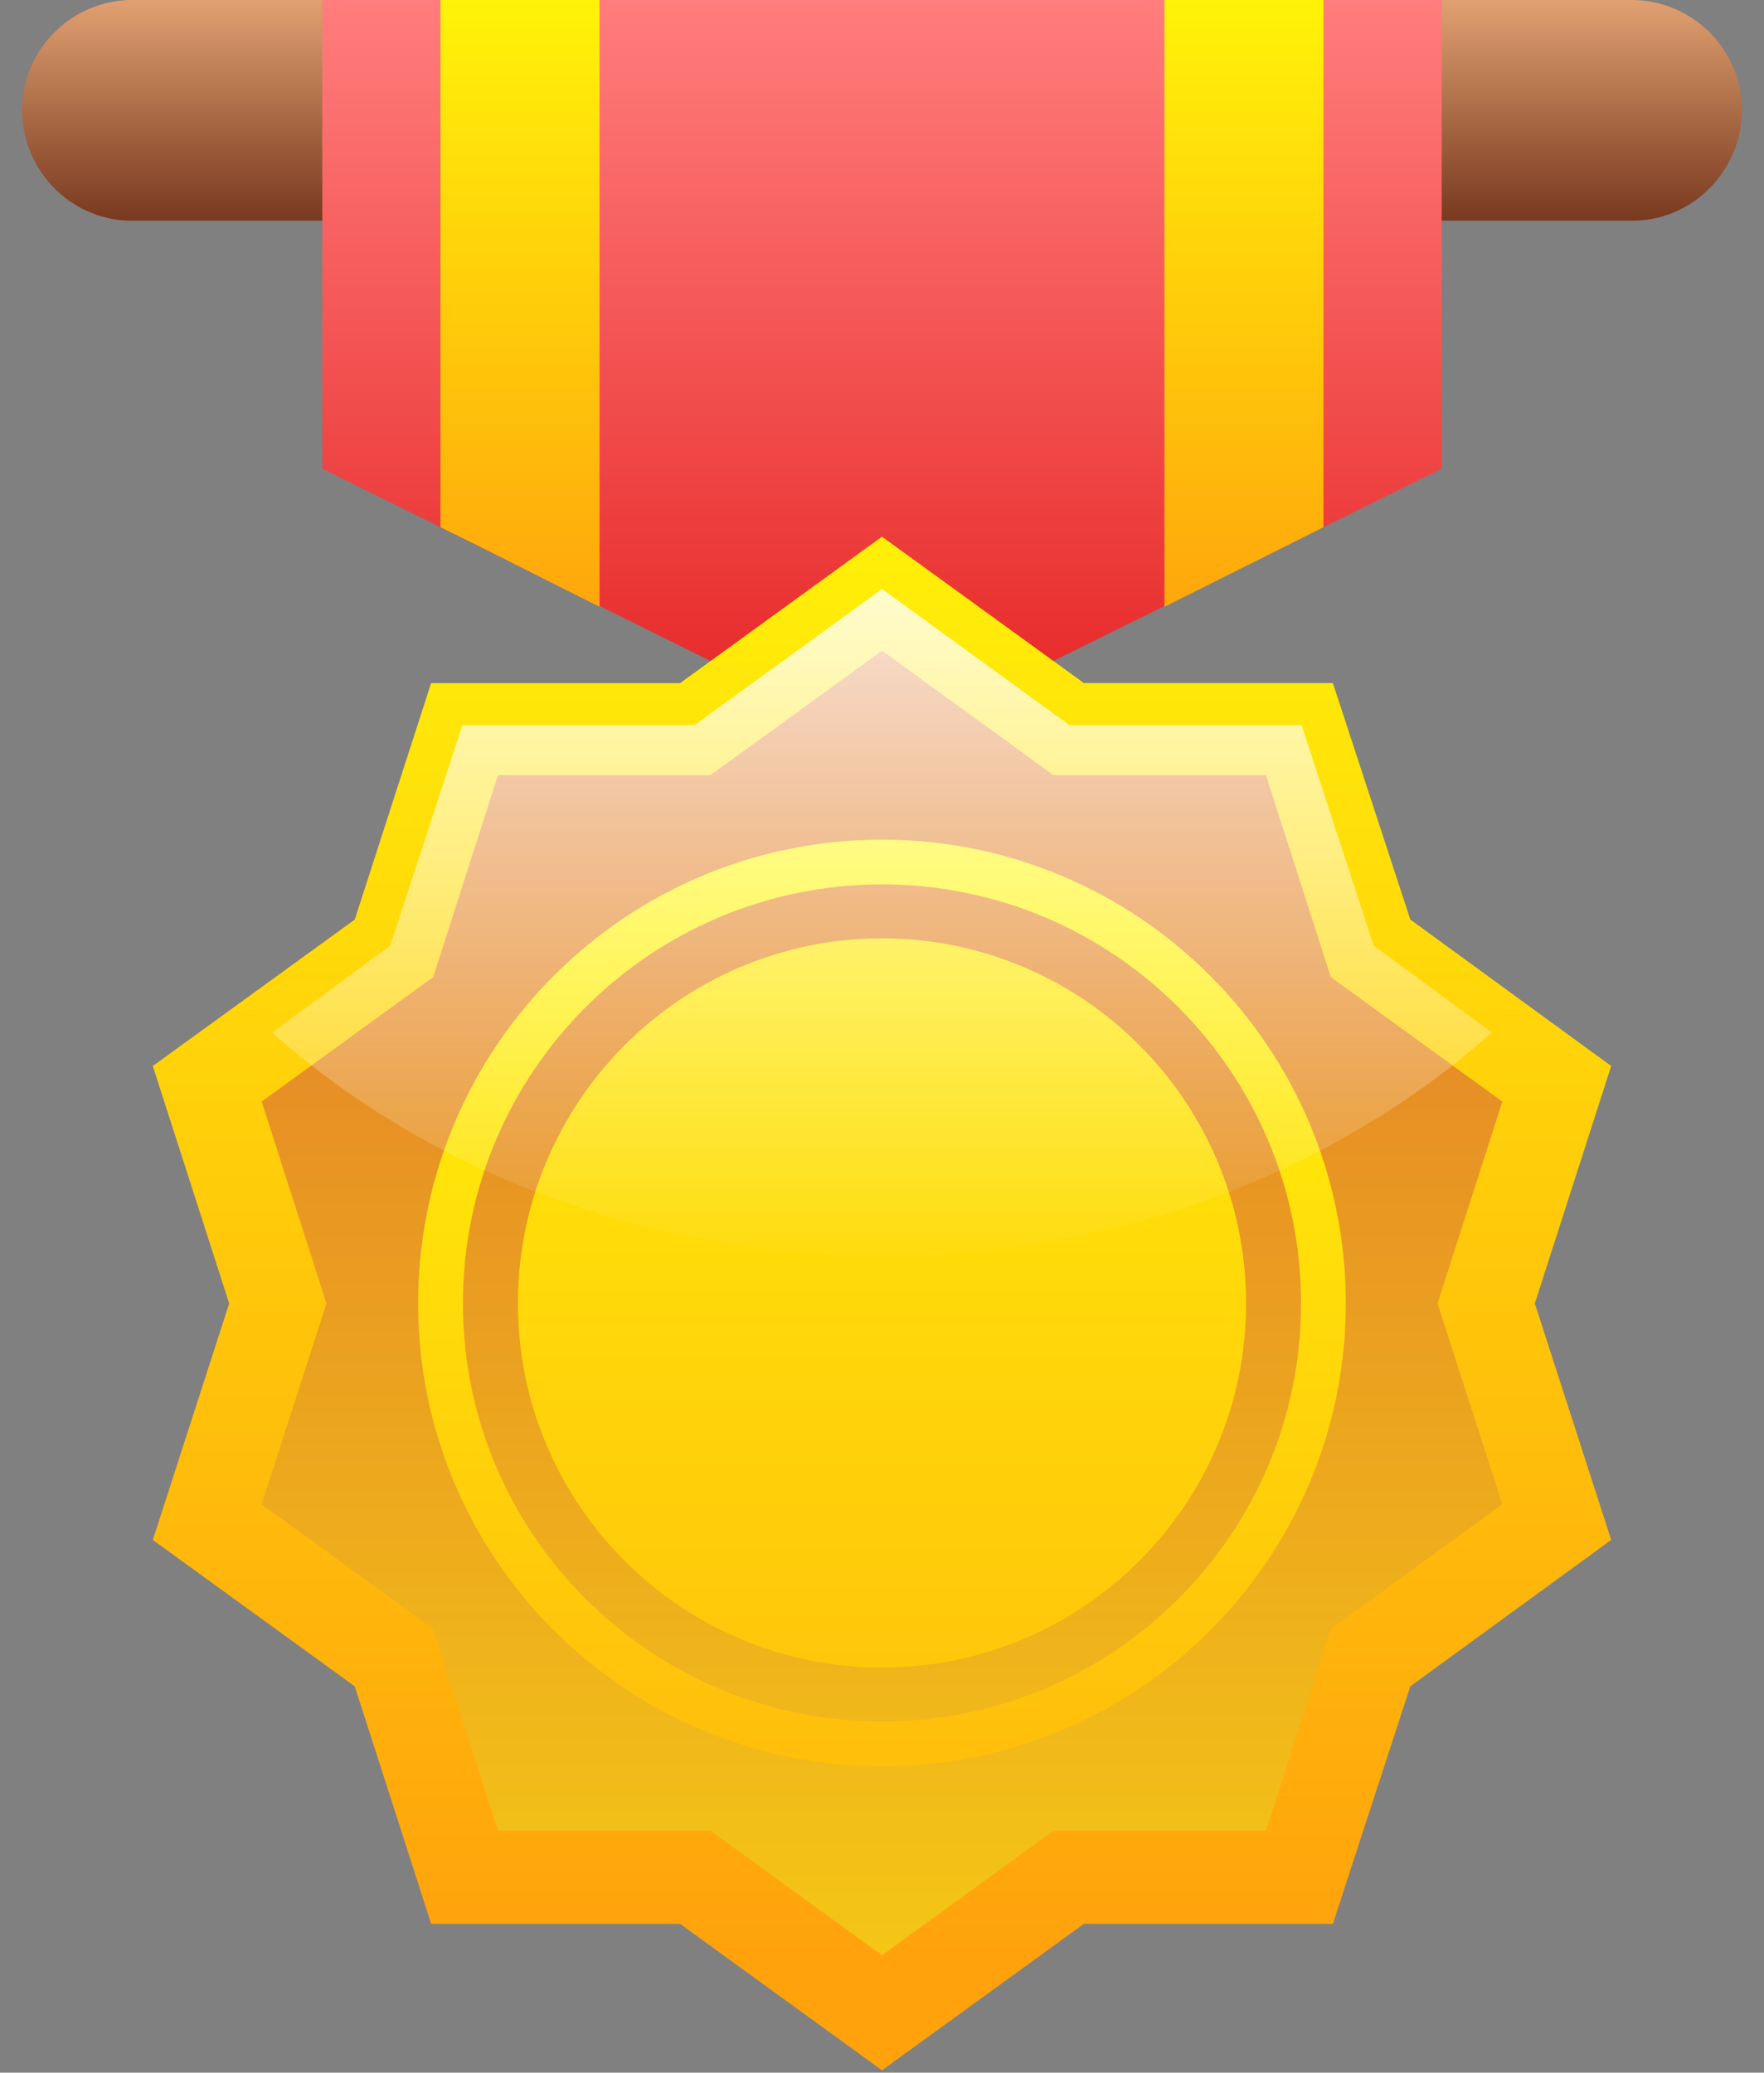
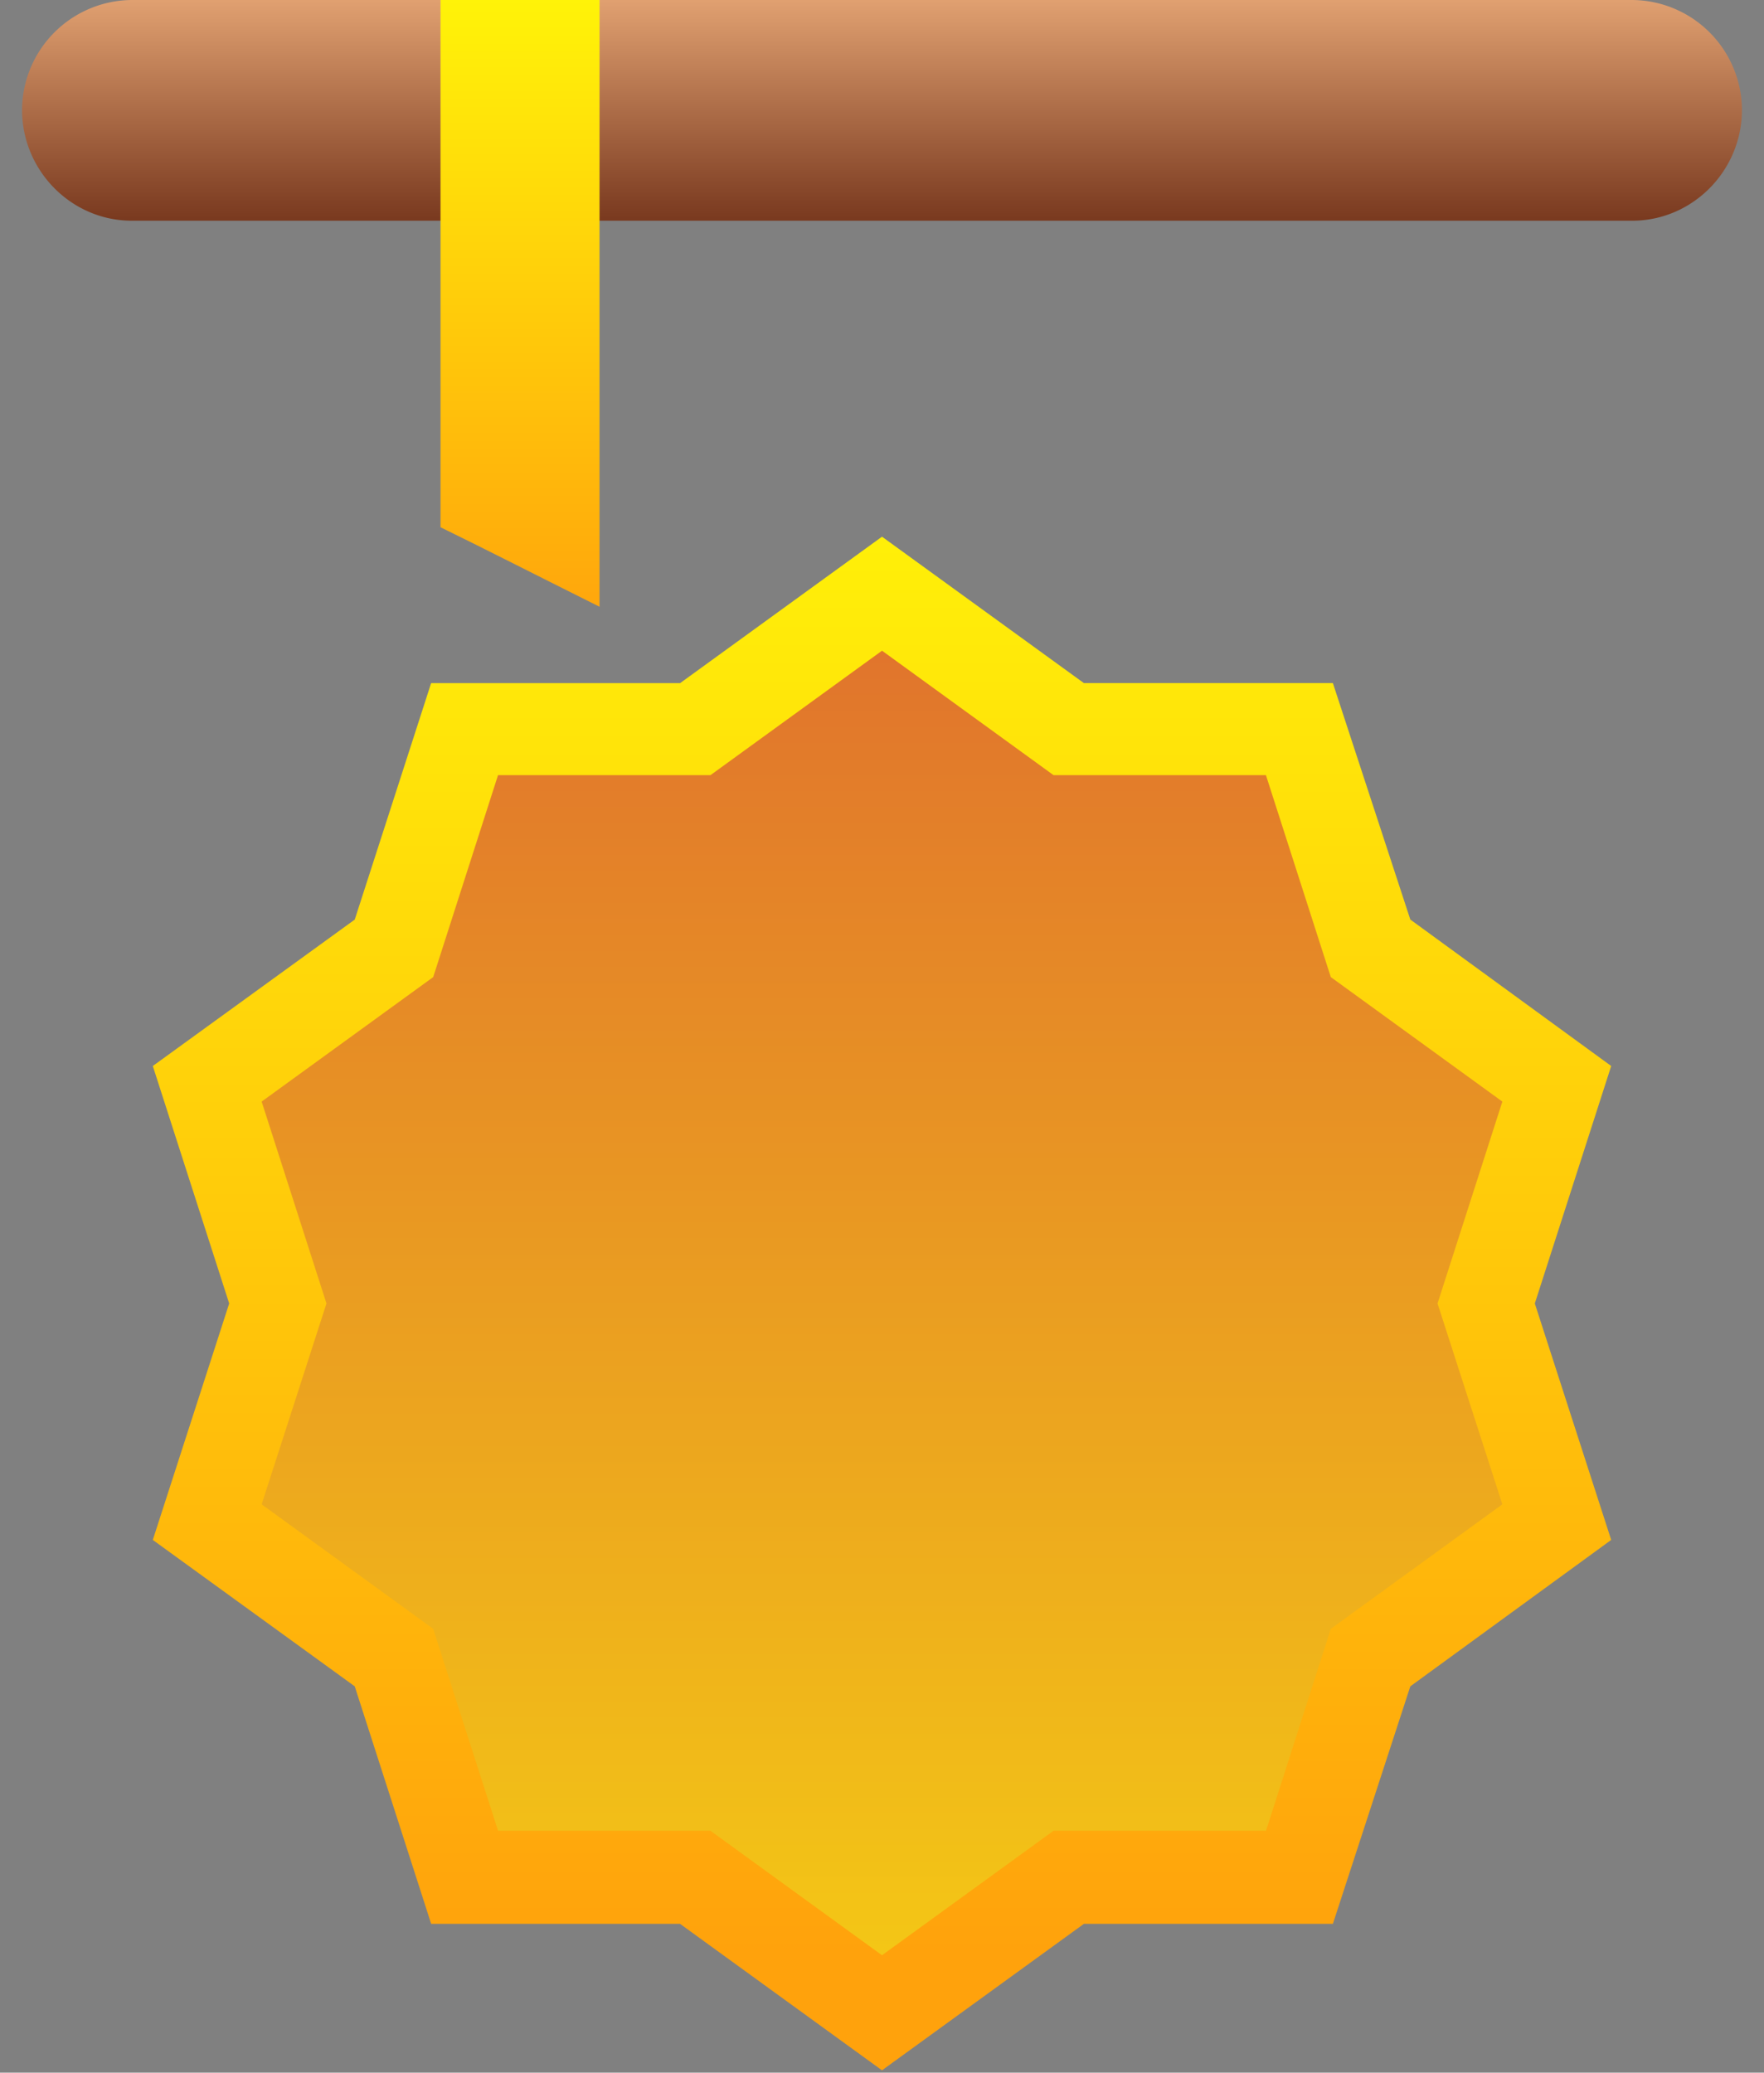
<svg xmlns="http://www.w3.org/2000/svg" width="40" height="47" fill="none">
  <rect width="100%" height="100%" fill="#808080" stroke="none" />
  <path d="M37.01 5.005H2.99C1.616 5.005.5 3.867.5 2.491A2.506 2.506 0 0 1 2.99 0h34.02a2.506 2.506 0 0 1 2.49 2.49c0 1.377-1.115 2.515-2.49 2.515Z" fill="url(#a)" />
-   <path d="m20 16.914 12.692-6.286V0H7.308v10.628L20 16.914Z" fill="url(#b)" />
-   <path d="m26.405 13.76 3.606-1.804V0h-3.606v13.76Z" fill="url(#c)" />
  <path d="M9.989 0v11.956c1.21.593 1.803.902 3.606 1.803V0H9.989Z" fill="url(#d)" />
  <path d="m20 12.17 4.578 3.32h5.646l1.756 5.362 4.555 3.321-1.732 5.385 1.732 5.362-4.555 3.32-1.756 5.386h-5.646L20 46.947l-4.579-3.321H9.777L8.044 38.24l-4.579-3.32 1.732-5.362-1.732-5.385 4.579-3.32 1.732-5.362h5.646L20 12.17Z" fill="url(#e)" />
  <path d="m20 14.755 3.89 2.823h4.816l1.471 4.579 3.89 2.823-1.47 4.578 1.47 4.555-3.89 2.823-1.47 4.579H23.89L20 44.338l-3.89-2.823h-4.816l-1.471-4.579-3.89-2.823 1.47-4.555-1.47-4.578 3.89-2.823 1.47-4.579h4.817L20 14.756Z" fill="url(#f)" />
-   <path d="M28.256 29.558c0 4.555-3.701 8.256-8.256 8.256s-8.255-3.7-8.255-8.256c0-4.578 3.7-8.279 8.255-8.279 4.555 0 8.256 3.7 8.256 8.28Z" fill="url(#g)" />
-   <path d="M30.01 29.558c0 5.504-4.483 9.988-10.01 9.988S9.989 35.062 9.989 29.558c0-5.527 4.484-10.01 10.011-10.01 5.527 0 10.01 4.483 10.01 10.01Z" stroke="url(#h)" stroke-width="1.015" stroke-miterlimit="10" />
-   <path d="m33.83 23.414-2.68-1.969-1.637-5.005h-5.267L20 13.356l-4.246 3.084h-5.267L8.85 21.445l-2.68 1.97c3.487 3.107 8.398 5.052 13.83 5.052 5.456 0 10.343-1.945 13.83-5.053Z" fill="url(#i)" />
  <defs>
    <linearGradient id="a" x1="20.32" y1="-.52" x2="20.32" y2="6.398" gradientUnits="userSpaceOnUse">
      <stop stop-color="#EBAB79" />
      <stop offset="1" stop-color="#5C1C08" />
    </linearGradient>
    <linearGradient id="b" x1="25.639" y1=".069" x2="25.639" y2="15.138" gradientUnits="userSpaceOnUse">
      <stop stop-color="#FF7D7C" />
      <stop offset="1" stop-color="#E82C2C" />
    </linearGradient>
    <linearGradient id="c" x1="54.372" y1="-.73" x2="54.372" y2="14.592" gradientUnits="userSpaceOnUse">
      <stop stop-color="#FFF708" />
      <stop offset="1" stop-color="#FFA20C" />
    </linearGradient>
    <linearGradient id="d" x1="37.97" y1="-.73" x2="37.97" y2="14.592" gradientUnits="userSpaceOnUse">
      <stop stop-color="#FFF708" />
      <stop offset="1" stop-color="#FFA20C" />
    </linearGradient>
    <linearGradient id="e" x1="38.286" y1="9.015" x2="38.286" y2="44.301" gradientUnits="userSpaceOnUse">
      <stop stop-color="#FFF708" />
      <stop offset="1" stop-color="#FFA20C" />
    </linearGradient>
    <linearGradient id="f" x1="4.443" y1="61.964" x2="4.443" y2="13.767" gradientUnits="userSpaceOnUse">
      <stop stop-color="#FFF708" />
      <stop offset="1" stop-color="#E0722D" />
    </linearGradient>
    <linearGradient id="g" x1="28.258" y1="14.85" x2="28.258" y2="55.288" gradientUnits="userSpaceOnUse">
      <stop stop-color="#FFF708" />
      <stop offset="1" stop-color="#FFA20C" />
    </linearGradient>
    <linearGradient id="h" x1="30.006" y1="19.544" x2="30.006" y2="39.553" gradientUnits="userSpaceOnUse">
      <stop stop-color="#FFF708" />
      <stop offset="1" stop-color="#FFBF0B" />
    </linearGradient>
    <linearGradient id="i" x1="24.122" y1="9.423" x2="24.122" y2="28.837" gradientUnits="userSpaceOnUse">
      <stop stop-color="#fff" />
      <stop offset="1" stop-color="#fff" stop-opacity="0" />
    </linearGradient>
  </defs>
</svg>